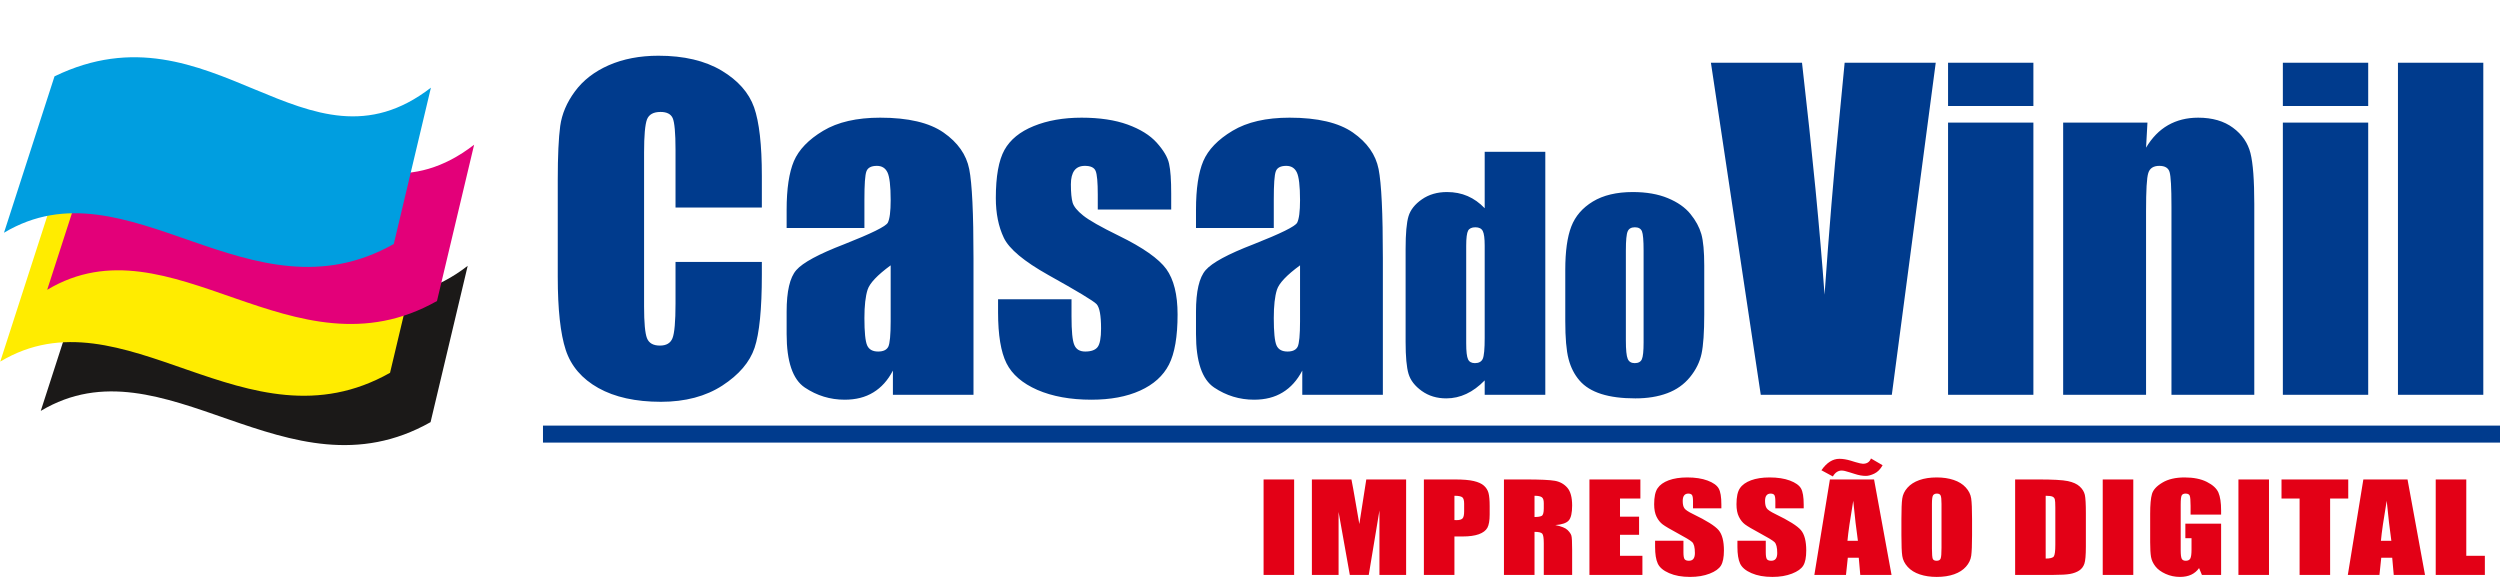
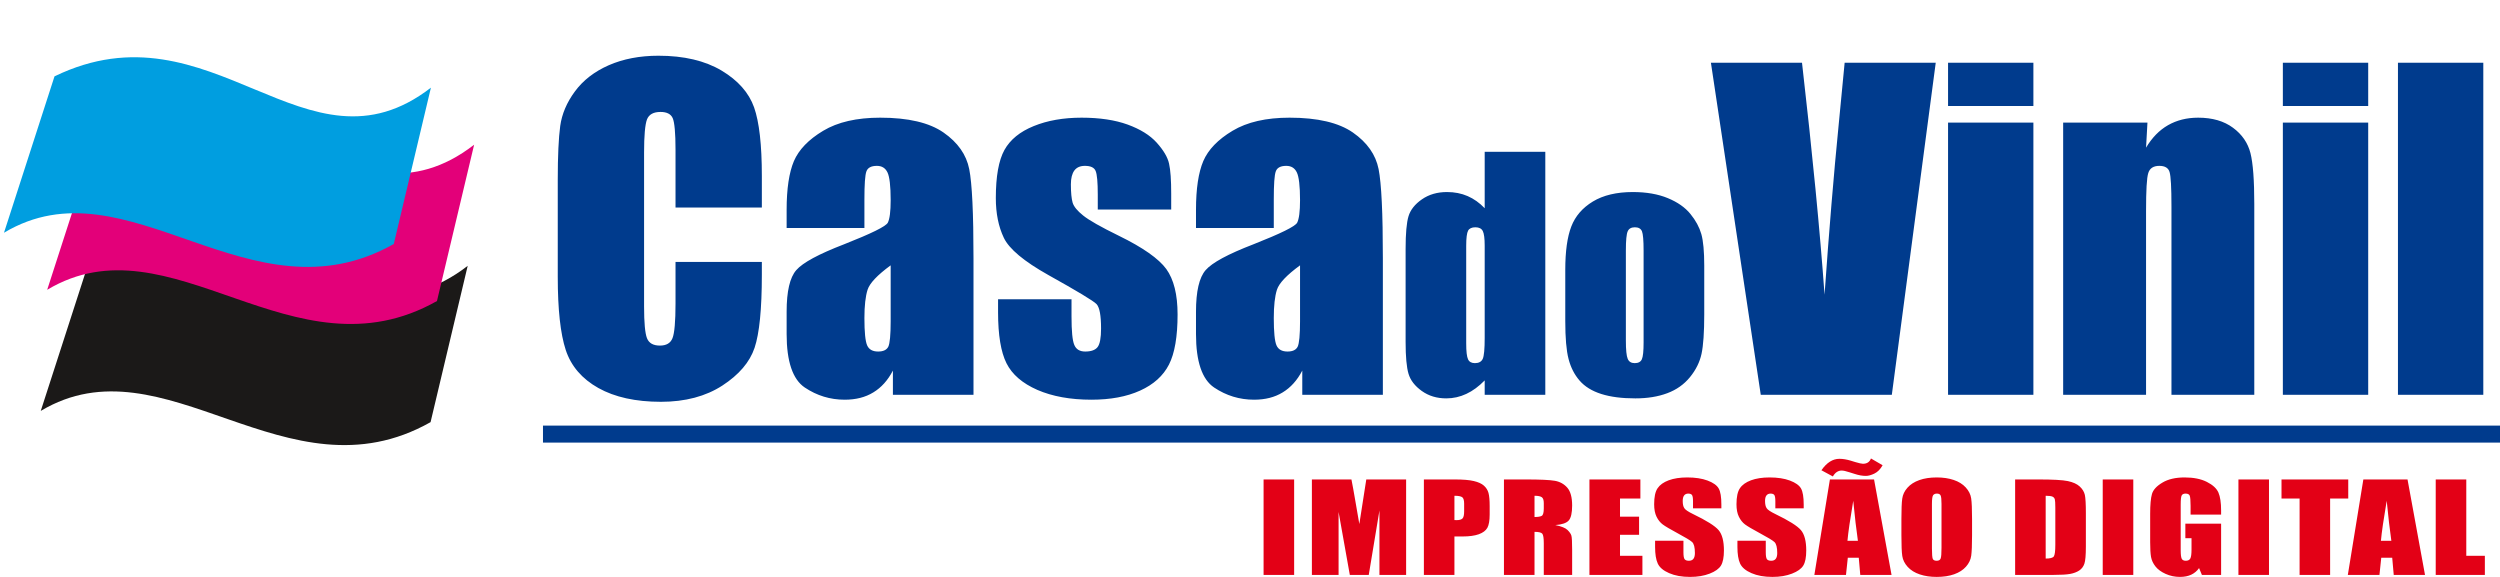
<svg xmlns="http://www.w3.org/2000/svg" width="553.1pt" height="127.7pt" viewBox="0 0 553.1 127.7" version="1.1">
  <defs>
    <clipPath id="clip1">
      <path d="M 120 94 L 553.102 94 L 553.102 98 L 120 98 Z M 120 94 " />
    </clipPath>
    <clipPath id="clip2">
      <path d="M 279 101 L 550 101 L 550 127.699 L 279 127.699 Z M 279 101 " />
    </clipPath>
  </defs>
  <g id="surface1">
    <path style=" stroke:none;fill-rule:evenodd;fill:rgb(0%,23.143%,55.272%);fill-opacity:1;" d="M 168.551 45.91 L 149.453 45.91 L 149.453 33.117 C 149.453 29.398 149.234 27.074 148.832 26.145 C 148.43 25.23 147.531 24.766 146.137 24.766 C 144.559 24.766 143.566 25.324 143.133 26.441 C 142.715 27.57 142.496 29.988 142.496 33.703 L 142.496 67.828 C 142.496 71.406 142.715 73.73 143.133 74.812 C 143.566 75.914 144.512 76.457 146 76.457 C 147.422 76.457 148.352 75.914 148.785 74.812 C 149.219 73.73 149.453 71.172 149.453 67.145 L 149.453 57.945 L 168.551 57.945 L 168.551 60.797 C 168.551 68.387 168.008 73.777 166.941 76.953 C 165.871 80.125 163.484 82.914 159.816 85.301 C 156.145 87.684 151.605 88.895 146.23 88.895 C 140.625 88.895 136.008 87.871 132.383 85.844 C 128.758 83.812 126.344 81.008 125.164 77.43 C 123.988 73.836 123.398 68.445 123.398 61.246 L 123.398 39.793 C 123.398 34.492 123.586 30.527 123.941 27.879 C 124.312 25.23 125.383 22.676 127.195 20.227 C 128.992 17.781 131.484 15.844 134.676 14.434 C 137.867 13.039 141.539 12.328 145.672 12.328 C 151.312 12.328 155.957 13.43 159.613 15.598 C 163.27 17.781 165.672 20.492 166.832 23.746 C 167.977 26.996 168.551 32.062 168.551 38.926 Z M 191.242 50.449 L 174.035 50.449 L 174.035 46.406 C 174.035 41.758 174.578 38.164 175.645 35.641 C 176.73 33.117 178.883 30.871 182.121 28.934 C 185.355 26.996 189.555 26.035 194.73 26.035 C 200.941 26.035 205.602 27.137 208.746 29.32 C 211.906 31.52 213.797 34.215 214.43 37.406 C 215.066 40.598 215.375 47.164 215.375 57.125 L 215.375 87.344 L 197.547 87.344 L 197.547 81.984 C 196.434 84.137 194.977 85.75 193.211 86.816 C 191.445 87.902 189.34 88.43 186.875 88.43 C 183.668 88.43 180.727 87.531 178.047 85.734 C 175.383 83.938 174.035 79.988 174.035 73.914 L 174.035 68.957 C 174.035 64.449 174.746 61.383 176.172 59.758 C 177.598 58.117 181.113 56.211 186.75 54.043 C 192.762 51.672 195.984 50.094 196.418 49.27 C 196.836 48.449 197.051 46.793 197.051 44.285 C 197.051 41.141 196.805 39.078 196.34 38.133 C 195.875 37.172 195.102 36.695 194 36.695 C 192.762 36.695 191.988 37.098 191.691 37.902 C 191.383 38.707 191.242 40.781 191.242 44.145 Z M 197.051 58.703 C 194.109 60.859 192.406 62.652 191.941 64.109 C 191.477 65.566 191.242 67.656 191.242 70.367 C 191.242 73.48 191.445 75.496 191.848 76.41 C 192.25 77.324 193.07 77.773 194.277 77.773 C 195.426 77.773 196.168 77.414 196.527 76.703 C 196.867 75.992 197.051 74.117 197.051 71.098 Z M 259.117 46.359 L 242.871 46.359 L 242.871 43.105 C 242.871 40.316 242.715 38.551 242.391 37.809 C 242.082 37.066 241.289 36.695 240.02 36.695 C 238.98 36.695 238.207 37.035 237.695 37.715 C 237.188 38.398 236.922 39.418 236.922 40.781 C 236.922 42.625 237.062 43.988 237.309 44.84 C 237.574 45.707 238.348 46.652 239.633 47.676 C 240.918 48.715 243.551 50.215 247.547 52.168 C 252.875 54.77 256.363 57.234 258.035 59.523 C 259.691 61.832 260.527 65.164 260.527 69.562 C 260.527 74.457 259.895 78.16 258.625 80.652 C 257.352 83.148 255.215 85.066 252.242 86.414 C 249.27 87.762 245.676 88.43 241.461 88.43 C 236.812 88.43 232.816 87.699 229.504 86.262 C 226.188 84.805 223.91 82.836 222.672 80.359 C 221.434 77.879 220.812 74.117 220.812 69.098 L 220.812 66.203 L 237.062 66.203 L 237.062 70.012 C 237.062 73.25 237.262 75.355 237.68 76.316 C 238.086 77.293 238.891 77.773 240.098 77.773 C 241.398 77.773 242.312 77.445 242.824 76.797 C 243.336 76.145 243.598 74.766 243.598 72.691 C 243.598 69.809 243.273 68.012 242.605 67.285 C 241.91 66.559 238.348 64.422 231.934 60.844 C 226.543 57.82 223.262 55.078 222.082 52.602 C 220.906 50.137 220.316 47.211 220.316 43.82 C 220.316 39.016 220.953 35.469 222.223 33.176 C 223.492 30.898 225.645 29.133 228.699 27.895 C 231.734 26.656 235.266 26.035 239.293 26.035 C 243.273 26.035 246.68 26.547 249.469 27.555 C 252.273 28.578 254.426 29.91 255.914 31.566 C 257.414 33.238 258.328 34.773 258.641 36.199 C 258.965 37.621 259.117 39.852 259.117 42.875 Z M 281.812 50.449 L 264.602 50.449 L 264.602 46.406 C 264.602 41.758 265.145 38.164 266.215 35.641 C 267.297 33.117 269.449 30.871 272.688 28.934 C 275.926 26.996 280.121 26.035 285.297 26.035 C 291.508 26.035 296.172 27.137 299.316 29.32 C 302.473 31.52 304.363 34.215 305 37.406 C 305.633 40.598 305.945 47.164 305.945 57.125 L 305.945 87.344 L 288.117 87.344 L 288.117 81.984 C 287 84.137 285.543 85.75 283.777 86.816 C 282.012 87.902 279.906 88.43 277.445 88.43 C 274.238 88.43 271.293 87.531 268.613 85.734 C 265.949 83.938 264.602 79.988 264.602 73.914 L 264.602 68.957 C 264.602 64.449 265.316 61.383 266.738 59.758 C 268.164 58.117 271.68 56.211 277.32 54.043 C 283.328 51.672 286.551 50.094 286.984 49.27 C 287.402 48.449 287.621 46.793 287.621 44.285 C 287.621 41.141 287.371 39.078 286.906 38.133 C 286.441 37.172 285.668 36.695 284.57 36.695 C 283.328 36.695 282.555 37.098 282.262 37.902 C 281.949 38.707 281.812 40.781 281.812 44.145 Z M 287.621 58.703 C 284.676 60.859 282.973 62.652 282.508 64.109 C 282.043 65.566 281.812 67.656 281.812 70.367 C 281.812 73.48 282.012 75.496 282.414 76.41 C 282.816 77.324 283.641 77.773 284.848 77.773 C 285.992 77.773 286.738 77.414 287.094 76.703 C 287.434 75.992 287.621 74.117 287.621 71.098 Z M 341.883 33.59 L 341.883 87.344 L 328.473 87.344 L 328.473 84.16 C 327.18 85.484 325.832 86.484 324.418 87.141 C 323 87.809 321.516 88.137 319.973 88.137 C 317.887 88.137 316.086 87.594 314.555 86.496 C 313.027 85.406 312.051 84.137 311.621 82.699 C 311.191 81.258 310.977 78.914 310.977 75.66 L 310.977 55.035 C 310.977 51.656 311.191 49.254 311.621 47.836 C 312.051 46.422 313.039 45.172 314.59 44.098 C 316.145 43.02 317.988 42.488 320.133 42.488 C 321.797 42.488 323.316 42.781 324.699 43.383 C 326.082 43.984 327.34 44.879 328.473 46.07 L 328.473 33.59 Z M 328.473 54.375 C 328.473 52.754 328.336 51.68 328.055 51.125 C 327.781 50.566 327.227 50.285 326.41 50.285 C 325.617 50.285 325.074 50.535 324.801 51.031 C 324.531 51.531 324.383 52.641 324.383 54.375 L 324.383 75.953 C 324.383 77.746 324.52 78.926 324.789 79.492 C 325.051 80.059 325.562 80.34 326.309 80.34 C 327.172 80.34 327.75 80.023 328.043 79.391 C 328.328 78.766 328.473 77.211 328.473 74.766 Z M 377.047 58.762 L 377.047 69.551 C 377.047 73.508 376.844 76.418 376.449 78.266 C 376.051 80.113 375.199 81.836 373.887 83.445 C 372.582 85.043 370.906 86.234 368.867 86.992 C 366.812 87.766 364.457 88.137 361.805 88.137 C 358.836 88.137 356.332 87.82 354.27 87.164 C 352.207 86.508 350.609 85.52 349.473 84.207 C 348.328 82.891 347.512 81.293 347.027 79.422 C 346.539 77.551 346.301 74.754 346.301 71.012 L 346.301 59.715 C 346.301 55.621 346.742 52.426 347.629 50.125 C 348.512 47.824 350.109 45.977 352.41 44.582 C 354.711 43.191 357.656 42.488 361.238 42.488 C 364.254 42.488 366.836 42.941 368.992 43.836 C 371.156 44.73 372.82 45.898 373.988 47.336 C 375.168 48.777 375.961 50.262 376.402 51.781 C 376.832 53.312 377.047 55.633 377.047 58.762 Z M 363.629 55.441 C 363.629 53.176 363.504 51.758 363.266 51.168 C 363.016 50.578 362.496 50.285 361.703 50.285 C 360.91 50.285 360.379 50.578 360.117 51.168 C 359.844 51.758 359.707 53.176 359.707 55.441 L 359.707 75.32 C 359.707 77.406 359.844 78.766 360.117 79.391 C 360.379 80.023 360.898 80.34 361.668 80.34 C 362.473 80.34 362.996 80.047 363.246 79.48 C 363.504 78.902 363.629 77.656 363.629 75.762 Z M 428.262 13.879 L 418.547 87.344 L 389.551 87.344 L 378.523 13.879 L 398.676 13.879 C 401 34.105 402.656 51.223 403.664 65.195 C 404.656 51.066 405.707 38.52 406.793 27.539 L 408.109 13.879 Z M 449.867 23.449 L 430.988 23.449 L 430.988 13.879 L 449.867 13.879 Z M 449.867 87.344 L 430.988 87.344 L 430.988 27.121 L 449.867 27.121 Z M 475.102 27.121 L 474.793 32.668 C 476.109 30.453 477.734 28.793 479.656 27.695 C 481.59 26.594 483.805 26.035 486.316 26.035 C 489.461 26.035 492.031 26.781 494.031 28.266 C 496.027 29.738 497.312 31.613 497.887 33.859 C 498.461 36.121 498.738 39.883 498.738 45.137 L 498.738 87.344 L 480.414 87.344 L 480.414 45.645 C 480.414 41.496 480.273 38.969 479.996 38.059 C 479.734 37.156 478.973 36.695 477.734 36.695 C 476.434 36.695 475.613 37.219 475.289 38.273 C 474.945 39.312 474.793 42.098 474.793 46.637 L 474.793 87.344 L 456.453 87.344 L 456.453 27.121 Z M 523.941 23.449 L 505.059 23.449 L 505.059 13.879 L 523.941 13.879 Z M 523.941 87.344 L 505.059 87.344 L 505.059 27.121 L 523.941 27.121 Z M 549.406 87.344 L 530.523 87.344 L 530.523 13.879 L 549.406 13.879 Z M 549.406 87.344 " />
    <g clip-path="url(#clip1)" clip-rule="nonzero">
      <path style=" stroke:none;fill-rule:evenodd;fill:rgb(0%,23.143%,55.272%);fill-opacity:1;" d="M 120.129 97.922 L 553.184 97.922 L 553.184 94.16 L 120.129 94.16 Z M 120.129 97.922 " />
    </g>
    <g clip-path="url(#clip2)" clip-rule="nonzero">
      <path style=" stroke:none;fill-rule:evenodd;fill:rgb(89.062%,0%,8.617%);fill-opacity:1;" d="M 286.316 127.191 L 279.555 127.191 L 279.555 106.074 L 286.316 106.074 Z M 311.09 106.074 L 311.09 127.191 L 305.188 127.191 L 305.188 112.934 L 302.824 127.191 L 298.633 127.191 L 296.148 113.262 L 296.148 127.191 L 290.242 127.191 L 290.242 106.074 L 298.992 106.074 C 299.246 107.344 299.516 108.84 299.809 110.562 L 300.738 115.938 L 302.277 106.074 Z M 315.02 106.074 L 321.824 106.074 C 323.664 106.074 325.082 106.188 326.066 106.426 C 327.059 106.66 327.805 107 328.297 107.441 C 328.797 107.887 329.137 108.426 329.312 109.051 C 329.484 109.684 329.574 110.66 329.574 111.98 L 329.574 113.82 C 329.574 115.172 329.402 116.152 329.066 116.77 C 328.719 117.387 328.09 117.859 327.176 118.195 C 326.258 118.523 325.066 118.688 323.594 118.688 L 321.777 118.688 L 321.777 127.191 L 315.02 127.191 Z M 321.777 109.684 L 321.777 115.059 C 321.969 115.066 322.137 115.074 322.273 115.074 C 322.895 115.074 323.324 114.949 323.566 114.703 C 323.805 114.453 323.926 113.938 323.926 113.156 L 323.926 111.422 C 323.926 110.699 323.789 110.227 323.512 110.012 C 323.23 109.797 322.656 109.684 321.777 109.684 Z M 332.734 106.074 L 337.516 106.074 C 340.703 106.074 342.863 106.172 343.992 106.371 C 345.121 106.57 346.039 107.082 346.754 107.902 C 347.465 108.727 347.82 110.035 347.82 111.84 C 347.82 113.48 347.57 114.586 347.066 115.152 C 346.566 115.719 345.574 116.055 344.098 116.168 C 345.434 116.438 346.336 116.801 346.797 117.254 C 347.25 117.703 347.543 118.117 347.652 118.496 C 347.766 118.875 347.82 119.918 347.82 121.621 L 347.82 127.191 L 341.547 127.191 L 341.547 120.176 C 341.547 119.043 341.434 118.344 341.215 118.074 C 340.996 117.805 340.418 117.668 339.496 117.668 L 339.496 127.191 L 332.734 127.191 Z M 339.496 109.684 L 339.496 114.383 C 340.25 114.383 340.781 114.297 341.09 114.129 C 341.395 113.957 341.547 113.406 341.547 112.477 L 341.547 111.32 C 341.547 110.645 341.402 110.211 341.105 110 C 340.809 109.793 340.273 109.684 339.496 109.684 Z M 351.648 106.074 L 362.918 106.074 L 362.918 110.297 L 358.41 110.297 L 358.41 114.301 L 362.629 114.301 L 362.629 118.324 L 358.41 118.324 L 358.41 122.969 L 363.367 122.969 L 363.367 127.191 L 351.648 127.191 Z M 380.836 112.461 L 374.562 112.461 L 374.562 110.898 C 374.562 110.168 374.48 109.703 374.324 109.5 C 374.164 109.301 373.895 109.203 373.516 109.203 C 373.113 109.203 372.805 109.336 372.598 109.609 C 372.391 109.875 372.285 110.285 372.285 110.832 C 372.285 111.535 372.398 112.07 372.637 112.426 C 372.859 112.785 373.5 113.211 374.547 113.719 C 377.555 115.172 379.445 116.359 380.227 117.289 C 381.012 118.219 381.402 119.723 381.402 121.793 C 381.402 123.297 381.18 124.406 380.75 125.117 C 380.316 125.832 379.477 126.434 378.238 126.914 C 376.996 127.395 375.555 127.637 373.906 127.637 C 372.098 127.637 370.555 127.359 369.277 126.801 C 367.996 126.246 367.156 125.535 366.762 124.676 C 366.367 123.812 366.172 122.594 366.172 121.008 L 366.172 119.629 L 372.445 119.629 L 372.445 122.195 C 372.445 122.988 372.531 123.496 372.707 123.723 C 372.887 123.945 373.199 124.062 373.648 124.062 C 374.098 124.062 374.434 123.922 374.652 123.633 C 374.871 123.348 374.98 122.918 374.98 122.352 C 374.98 121.109 374.773 120.297 374.355 119.914 C 373.93 119.531 372.871 118.895 371.195 117.996 C 369.512 117.09 368.402 116.434 367.855 116.023 C 367.312 115.617 366.855 115.051 366.5 114.328 C 366.141 113.605 365.965 112.688 365.965 111.562 C 365.965 109.945 366.215 108.762 366.727 108.016 C 367.23 107.266 368.051 106.684 369.184 106.258 C 370.32 105.84 371.688 105.629 373.293 105.629 C 375.051 105.629 376.547 105.859 377.781 106.316 C 379.02 106.781 379.836 107.359 380.238 108.062 C 380.641 108.762 380.836 109.953 380.836 111.629 Z M 399.051 112.461 L 392.777 112.461 L 392.777 110.898 C 392.777 110.168 392.695 109.703 392.539 109.5 C 392.379 109.301 392.109 109.203 391.73 109.203 C 391.328 109.203 391.02 109.336 390.812 109.609 C 390.602 109.875 390.5 110.285 390.5 110.832 C 390.5 111.535 390.613 112.07 390.852 112.426 C 391.074 112.785 391.715 113.211 392.762 113.719 C 395.77 115.172 397.66 116.359 398.441 117.289 C 399.227 118.219 399.613 119.723 399.613 121.793 C 399.613 123.297 399.395 124.406 398.961 125.117 C 398.531 125.832 397.691 126.434 396.453 126.914 C 395.211 127.395 393.77 127.637 392.121 127.637 C 390.312 127.637 388.77 127.359 387.492 126.801 C 386.211 126.246 385.371 125.535 384.977 124.676 C 384.582 123.812 384.387 122.594 384.387 121.008 L 384.387 119.629 L 390.66 119.629 L 390.66 122.195 C 390.66 122.988 390.746 123.496 390.922 123.723 C 391.102 123.945 391.414 124.062 391.863 124.062 C 392.312 124.062 392.648 123.922 392.867 123.633 C 393.086 123.348 393.195 122.918 393.195 122.352 C 393.195 121.109 392.984 120.297 392.57 119.914 C 392.145 119.531 391.086 118.895 389.41 117.996 C 387.727 117.09 386.617 116.434 386.066 116.023 C 385.527 115.617 385.07 115.051 384.715 114.328 C 384.352 113.605 384.18 112.688 384.18 111.562 C 384.18 109.945 384.43 108.762 384.941 108.016 C 385.441 107.266 386.266 106.684 387.398 106.258 C 388.531 105.84 389.902 105.629 391.508 105.629 C 393.266 105.629 394.762 105.859 395.992 106.316 C 397.23 106.781 398.047 107.359 398.453 108.062 C 398.852 108.762 399.051 109.953 399.051 111.629 Z M 414.617 106.074 L 418.484 127.191 L 411.566 127.191 L 411.234 123.395 L 408.809 123.395 L 408.406 127.191 L 401.41 127.191 L 404.848 106.074 Z M 411.043 119.652 C 410.695 117.262 410.355 114.305 410.012 110.793 C 409.328 114.832 408.898 117.785 408.73 119.652 Z M 416.508 102.93 C 416.02 103.805 415.414 104.422 414.695 104.77 C 413.977 105.117 413.348 105.289 412.805 105.289 C 412.043 105.289 411.227 105.145 410.348 104.855 L 409.164 104.484 C 408.402 104.23 407.832 104.105 407.461 104.105 C 406.664 104.105 406.012 104.535 405.504 105.41 L 402.969 104.039 C 404.145 102.352 405.473 101.508 406.945 101.508 C 407.715 101.508 408.555 101.648 409.465 101.922 L 410.461 102.227 C 411.293 102.473 411.863 102.605 412.16 102.605 C 413.051 102.605 413.637 102.211 413.93 101.43 Z M 436.297 118.438 C 436.297 120.562 436.234 122.062 436.113 122.945 C 435.988 123.832 435.605 124.637 434.957 125.367 C 434.312 126.098 433.438 126.66 432.336 127.051 C 431.234 127.441 429.945 127.637 428.484 127.637 C 427.094 127.637 425.844 127.453 424.738 127.082 C 423.625 126.711 422.738 126.16 422.062 125.422 C 421.391 124.684 420.988 123.875 420.859 123.008 C 420.73 122.133 420.668 120.613 420.668 118.438 L 420.668 114.828 C 420.668 112.703 420.727 111.203 420.852 110.316 C 420.973 109.434 421.355 108.629 422.008 107.898 C 422.656 107.168 423.527 106.605 424.633 106.215 C 425.734 105.824 427.016 105.629 428.484 105.629 C 429.875 105.629 431.125 105.812 432.23 106.184 C 433.336 106.555 434.23 107.105 434.902 107.844 C 435.578 108.586 435.977 109.391 436.102 110.258 C 436.234 111.133 436.297 112.648 436.297 114.828 Z M 429.539 111.5 C 429.539 110.516 429.477 109.891 429.34 109.613 C 429.207 109.34 428.934 109.203 428.516 109.203 C 428.16 109.203 427.891 109.316 427.707 109.535 C 427.516 109.754 427.422 110.41 427.422 111.5 L 427.422 121.359 C 427.422 122.59 427.488 123.348 427.605 123.633 C 427.727 123.922 428.02 124.062 428.469 124.062 C 428.926 124.062 429.219 123.898 429.348 123.57 C 429.477 123.234 429.539 122.449 429.539 121.203 Z M 445.828 106.074 L 450.883 106.074 C 454.148 106.074 456.352 106.191 457.5 106.438 C 458.652 106.684 459.527 107.078 460.125 107.637 C 460.727 108.191 461.098 108.816 461.254 109.496 C 461.402 110.18 461.477 111.52 461.477 113.523 L 461.477 120.918 C 461.477 122.816 461.367 124.082 461.145 124.723 C 460.926 125.359 460.547 125.863 460 126.223 C 459.449 126.582 458.777 126.832 457.977 126.98 C 457.172 127.121 455.965 127.191 454.352 127.191 L 445.828 127.191 Z M 452.586 109.684 L 452.586 123.578 C 453.555 123.578 454.16 123.422 454.383 123.105 C 454.609 122.785 454.719 121.922 454.719 120.516 L 454.719 112.309 C 454.719 111.348 454.68 110.738 454.609 110.469 C 454.531 110.199 454.359 110 454.094 109.875 C 453.824 109.75 453.32 109.684 452.586 109.684 Z M 471.969 127.191 L 465.207 127.191 L 465.207 106.074 L 471.969 106.074 Z M 491.398 113.848 L 484.645 113.848 L 484.645 111.93 C 484.645 110.723 484.578 109.965 484.453 109.656 C 484.32 109.355 484.02 109.203 483.535 109.203 C 483.113 109.203 482.836 109.332 482.684 109.594 C 482.535 109.852 482.457 110.527 482.457 111.602 L 482.457 121.738 C 482.457 122.688 482.535 123.309 482.684 123.613 C 482.836 123.91 483.133 124.062 483.582 124.062 C 484.074 124.062 484.406 123.895 484.59 123.555 C 484.766 123.211 484.852 122.555 484.852 121.57 L 484.852 119.066 L 483.488 119.066 L 483.488 115.855 L 491.398 115.855 L 491.398 127.191 L 487.148 127.191 L 486.523 125.68 C 486.062 126.332 485.48 126.82 484.781 127.148 C 484.078 127.473 483.254 127.637 482.297 127.637 C 481.164 127.637 480.102 127.41 479.117 126.965 C 478.125 126.516 477.375 125.965 476.859 125.301 C 476.344 124.641 476.027 123.945 475.895 123.223 C 475.77 122.496 475.703 121.406 475.703 119.953 L 475.703 113.68 C 475.703 111.66 475.836 110.195 476.102 109.285 C 476.371 108.367 477.137 107.527 478.41 106.773 C 479.676 106.012 481.312 105.629 483.328 105.629 C 485.305 105.629 486.949 105.957 488.254 106.621 C 489.559 107.281 490.41 108.066 490.805 108.977 C 491.199 109.883 491.398 111.203 491.398 112.934 Z M 501.992 127.191 L 495.23 127.191 L 495.23 106.074 L 501.992 106.074 Z M 519.527 106.074 L 519.527 110.297 L 515.516 110.297 L 515.516 127.191 L 508.762 127.191 L 508.762 110.297 L 504.762 110.297 L 504.762 106.074 Z M 532.641 106.074 L 536.508 127.191 L 529.59 127.191 L 529.254 123.395 L 526.828 123.395 L 526.43 127.191 L 519.434 127.191 L 522.867 106.074 Z M 529.062 119.652 C 528.719 117.262 528.379 114.305 528.035 110.793 C 527.348 114.832 526.922 117.785 526.754 119.652 Z M 545.641 106.074 L 545.641 122.969 L 549.75 122.969 L 549.75 127.191 L 538.879 127.191 L 538.879 106.074 Z M 545.641 106.074 " />
    </g>
    <path style=" stroke:none;fill-rule:evenodd;fill:rgb(10.594%,9.813%,9.424%);fill-opacity:1;" d="M 20.195 56.309 C 55.094 39.391 75.852 80.168 103.473 58.812 L 95.258 93.395 C 63.434 111.375 36.402 74.527 9.016 90.91 Z M 20.195 56.309 " />
-     <path style=" stroke:none;fill-rule:evenodd;fill:rgb(100%,92.577%,0%);fill-opacity:1;" d="M 11.234 45.395 C 46.129 28.48 66.887 69.254 94.508 47.902 L 86.293 82.48 C 54.473 100.465 27.438 63.613 0.055 80 Z M 11.234 45.395 " />
    <path style=" stroke:none;fill-rule:evenodd;fill:rgb(89.062%,0%,47.459%);fill-opacity:1;" d="M 21.617 29.512 C 56.516 12.598 77.27 53.371 104.895 32.02 L 96.676 66.598 C 64.855 84.582 37.824 47.73 10.438 64.117 Z M 21.617 29.512 " />
    <path style=" stroke:none;fill-rule:evenodd;fill:rgb(0%,61.914%,87.889%);fill-opacity:1;" d="M 12.059 16.891 C 46.957 -0.027 67.715 40.75 95.336 19.395 L 87.121 53.977 C 55.297 71.957 28.266 35.109 0.883 51.492 Z M 12.059 16.891 " />
  </g>
</svg>